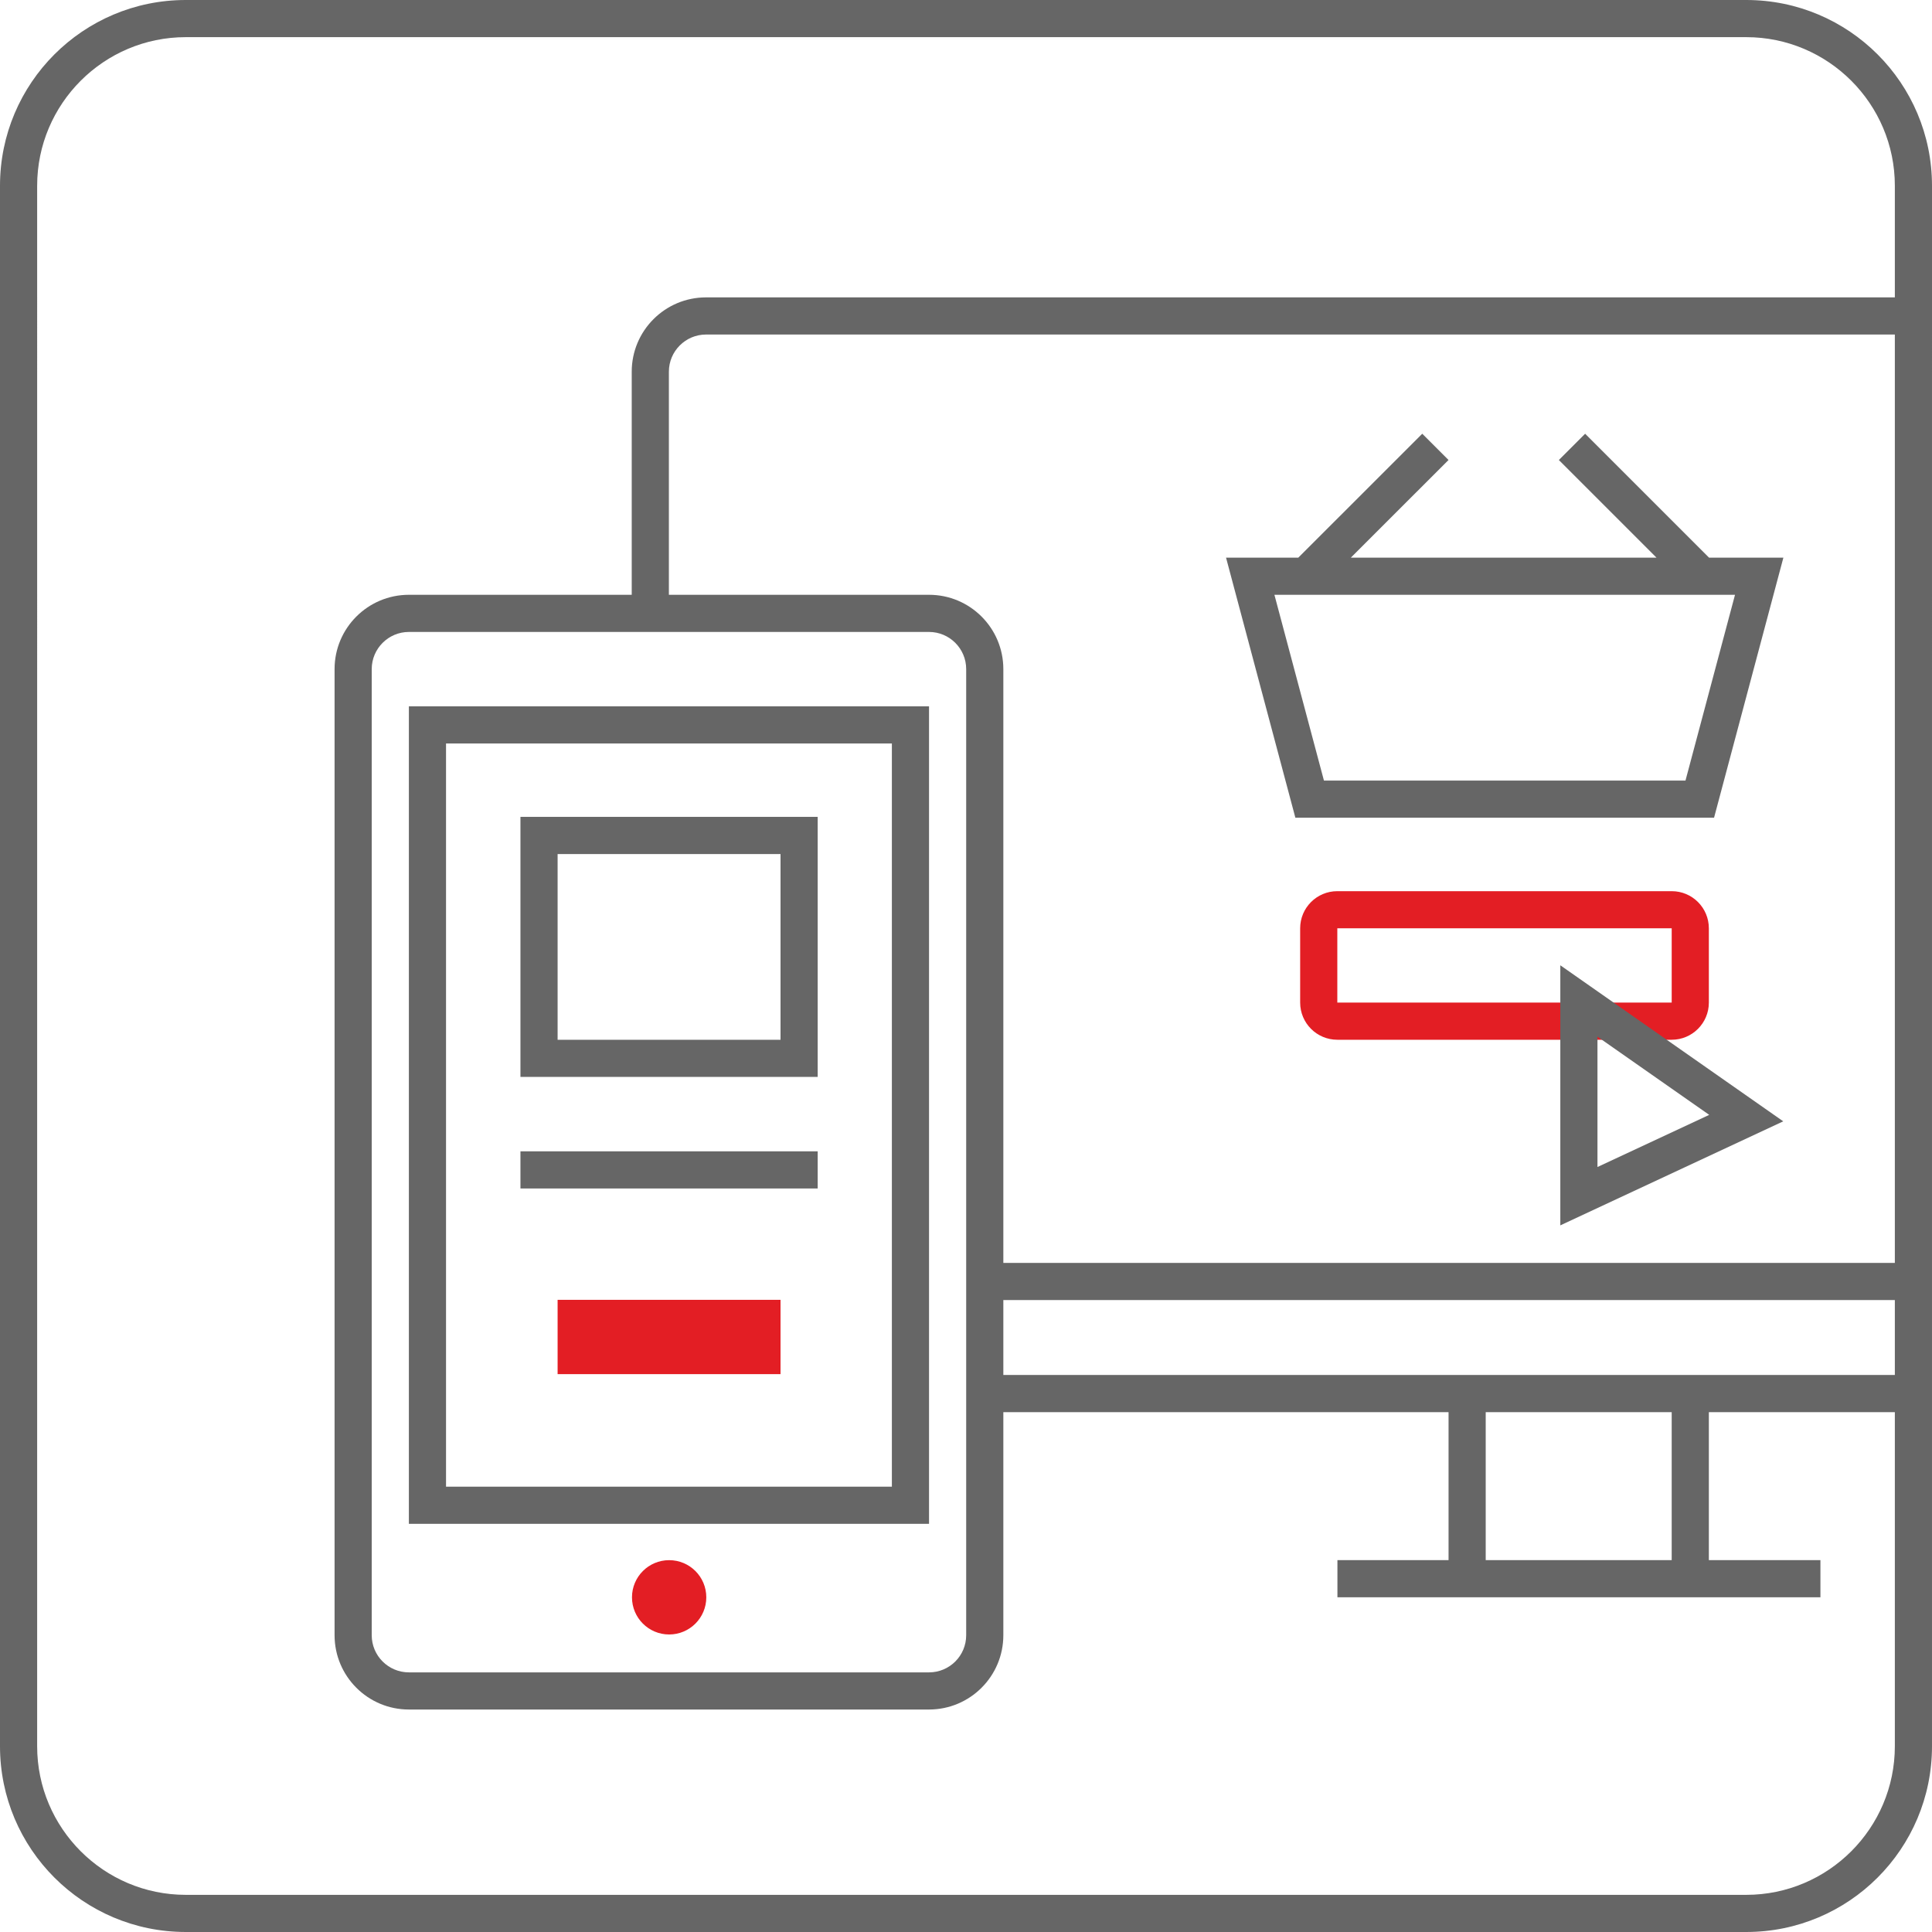
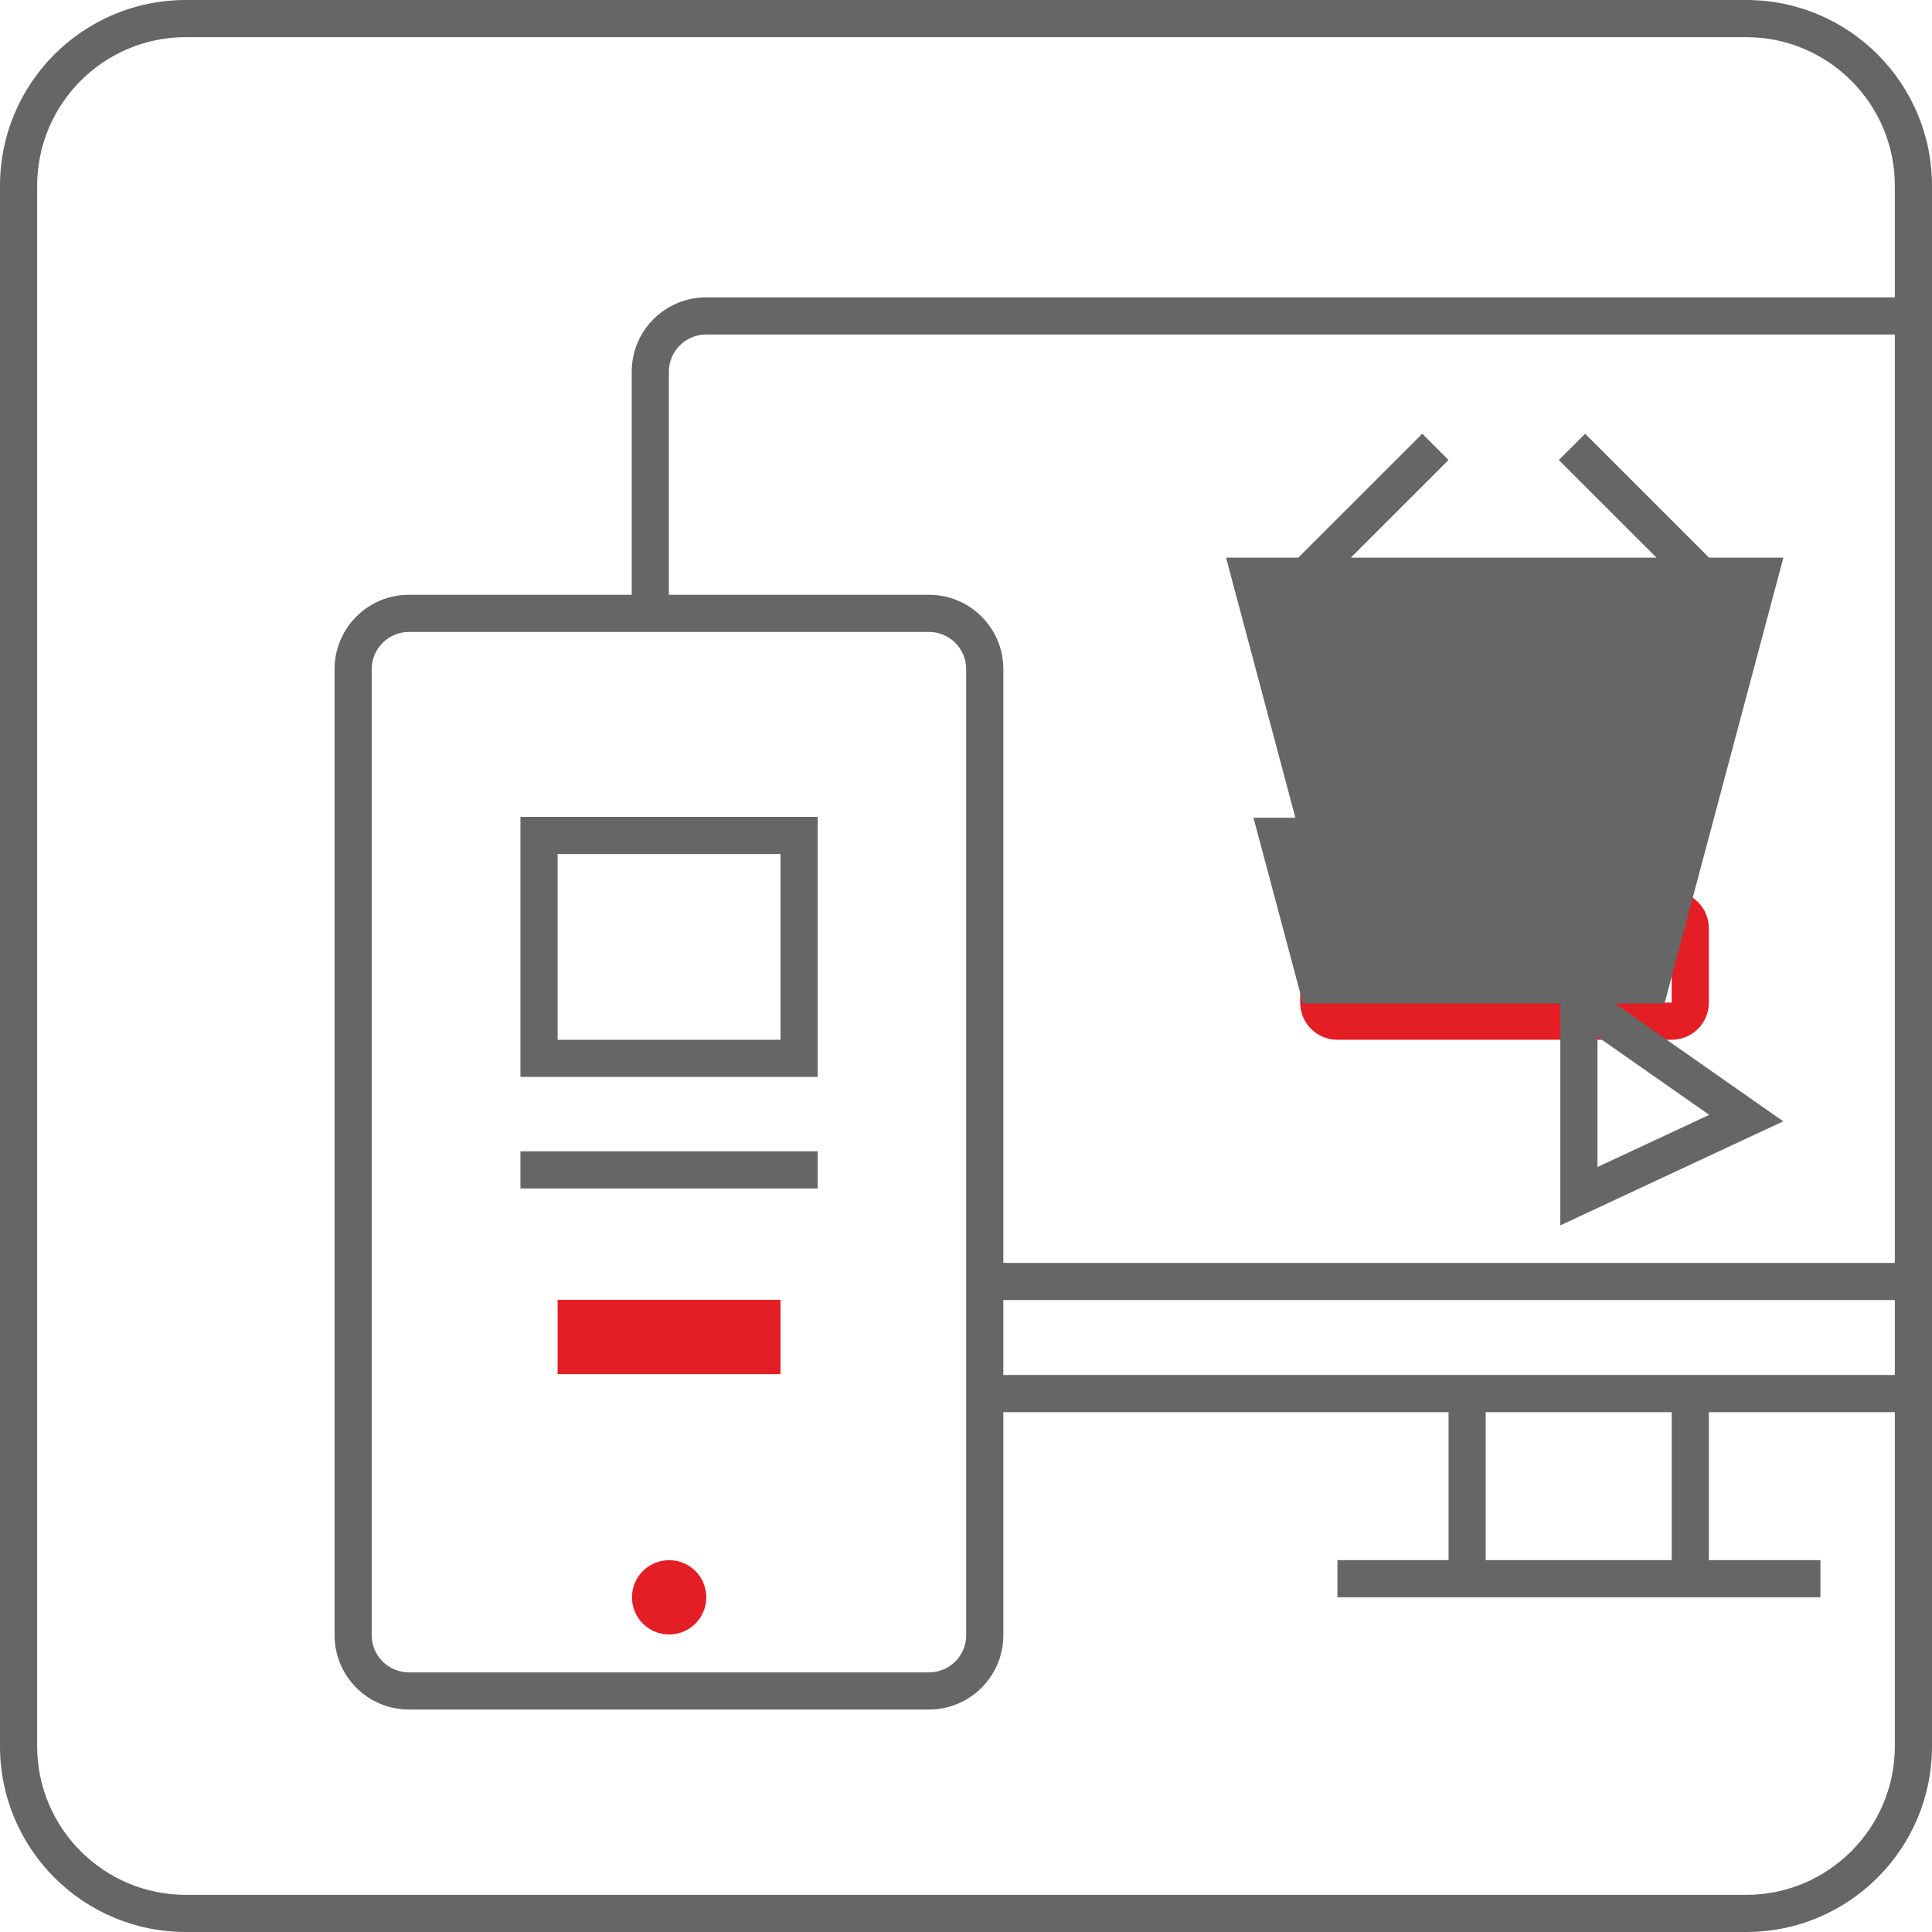
<svg xmlns="http://www.w3.org/2000/svg" version="1.1" id="Слой_1" x="0px" y="0px" width="52px" height="52px" viewBox="0 0 52 52" enable-background="new 0 0 52 52" xml:space="preserve">
  <path fill="#E31E24" d="M18.01,41.992c0.553,0,1,0.447,1,1c0,0.552-0.447,1-1,1c-0.553,0-1-0.448-1-1  C17.01,42.439,17.458,41.992,18.01,41.992z" />
  <path fill-rule="evenodd" clip-rule="evenodd" fill="#E31E24" d="M15.008,34.985h6v2h-6V34.985z" />
  <path fill="#E31E24" d="M44.994,24.985v1.999h-9v-1.999L44.994,24.985L44.994,24.985 M44.994,23.986h-9c-0.553,0-1,0.447-1,1v1.999  c0,0.551,0.447,1,1,1h9c0.553,0,1-0.449,1-1v-1.999C45.994,24.433,45.547,23.986,44.994,23.986L44.994,23.986z" />
  <g>
    <path fill="#666666" d="M47,0H5C2.239,0,0,2.238,0,5v42c0,2.762,2.239,5,5,5h42c2.762,0,5-2.238,5-5v-8.992v-1v-2.017v-1V9.004v-1   V5C52,2.238,49.762,0,47,0z M51,37.008H27.005v-2.017H51V37.008z M44.994,38.008v3.983h-5.006v-3.983H44.994z M51,33.991H27.005   V18.009c0-1.104-0.895-2-2-2h-7.002v-6.005c0-0.551,0.449-1,1-1H51V33.991z M26.005,18.009v26.003c0,0.553-0.448,1-1,1h-14   c-0.551,0-1-0.447-1-1V18.009c0-0.551,0.449-1,1-1h14C25.557,17.009,26.005,17.458,26.005,18.009z M51,8.004H19.003   c-1.104,0-2,0.896-2,2v6.005h-5.998c-1.104,0-2,0.896-2,2v26.003c0,1.104,0.896,2,2,2h14c1.104,0,2-0.896,2-2v-6.004h11.983v3.983   h-2.991v1h2.991h1h5.006h1h3.003v-1h-3.003v-3.983H51V47c0,2.206-1.794,4-4,4H5c-2.206,0-4-1.794-4-4V5c0-2.206,1.794-4,4-4h42   c2.206,0,4,1.794,4,4V8.004z" />
-     <path fill="#666666" d="M11.005,41.014h14V19.011h-14V41.014z M12.005,20.011h12v20.003h-12V20.011z" />
-     <path fill="#666666" d="M46.134,22.009l1.866-7h-2.001l-3.335-3.335l-0.707,0.707l2.628,2.628h-8.227l2.629-2.628l-0.707-0.707   l-3.336,3.335h-1.945l1.866,7H46.134z M46.698,16.009l-1.333,5h-9.731l-1.333-5H46.698z" />
+     <path fill="#666666" d="M46.134,22.009l1.866-7h-2.001l-3.335-3.335l-0.707,0.707l2.628,2.628h-8.227l2.629-2.628l-0.707-0.707   l-3.336,3.335h-1.945l1.866,7H46.134z l-1.333,5h-9.731l-1.333-5H46.698z" />
    <rect x="14.008" y="30.988" fill="#666666" width="8" height="1" />
    <path fill="#666666" d="M14.008,28.985h8v-6.999h-8V28.985z M15.008,22.987h6v4.999h-6V22.987z" />
    <path fill="#666666" d="M41.996,32.981l6-2.8l-6-4.2V32.981z M42.996,27.902l3.008,2.105l-3.008,1.403V27.902z" />
  </g>
</svg>